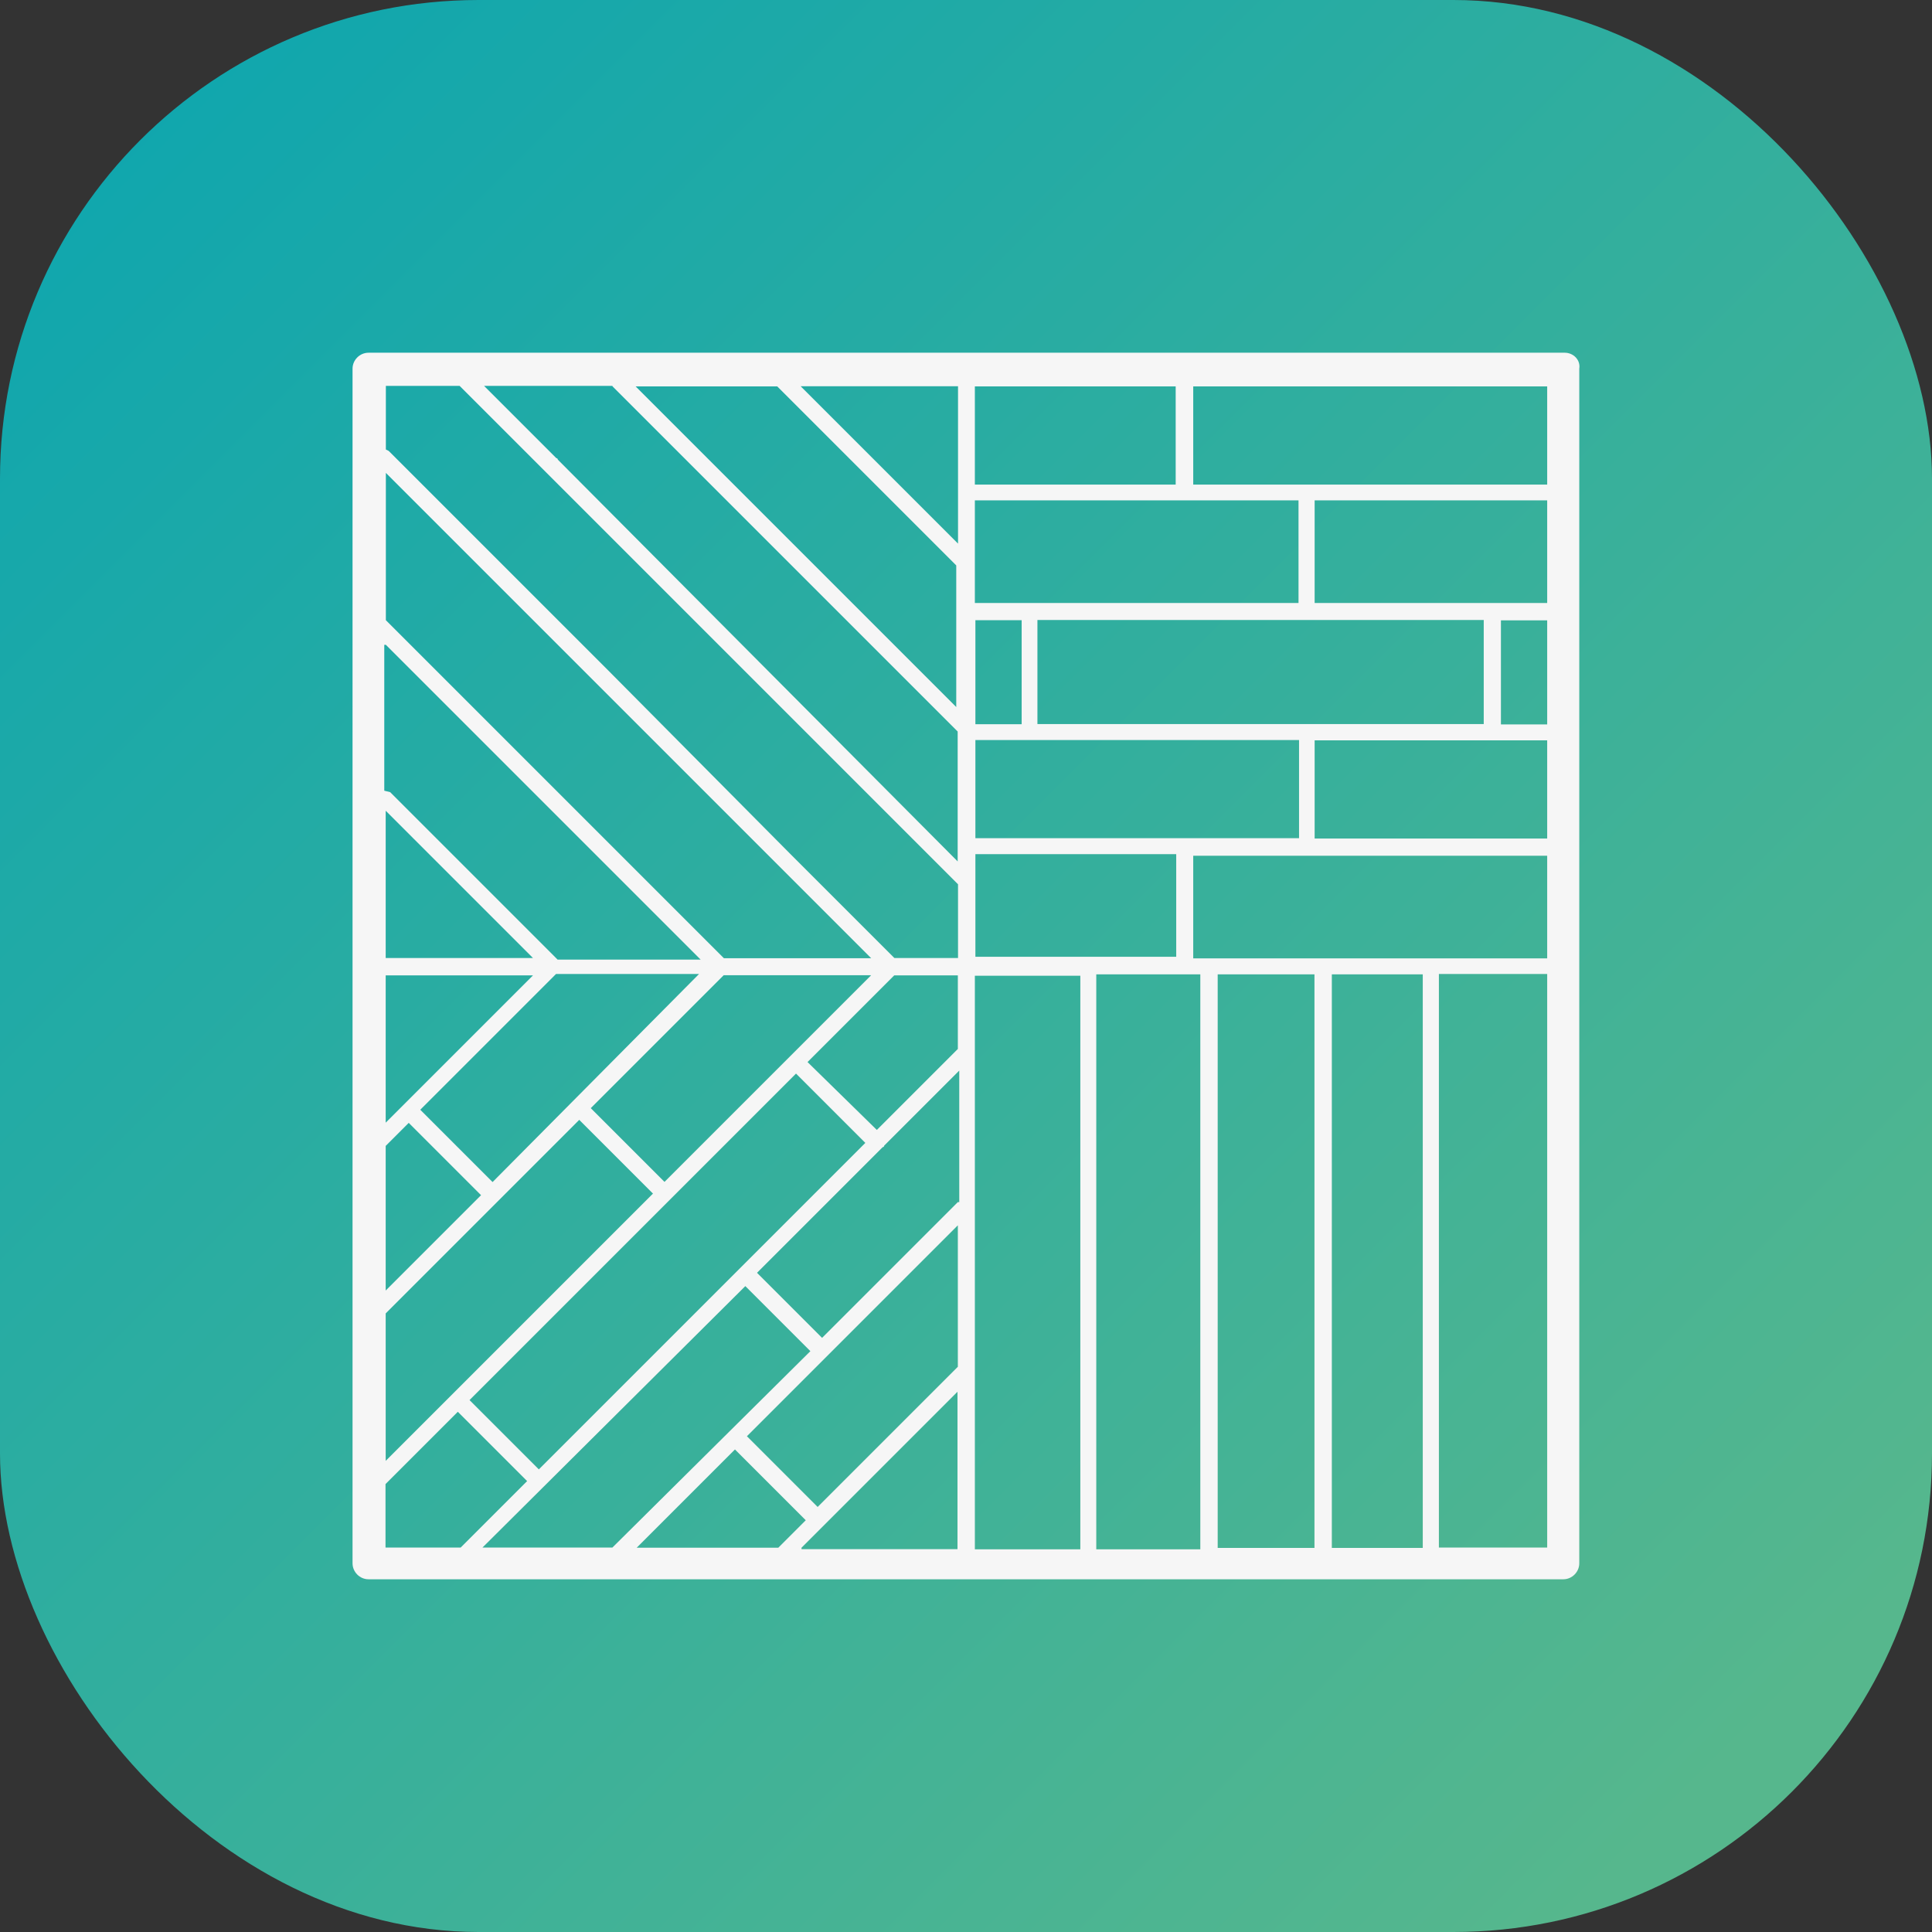
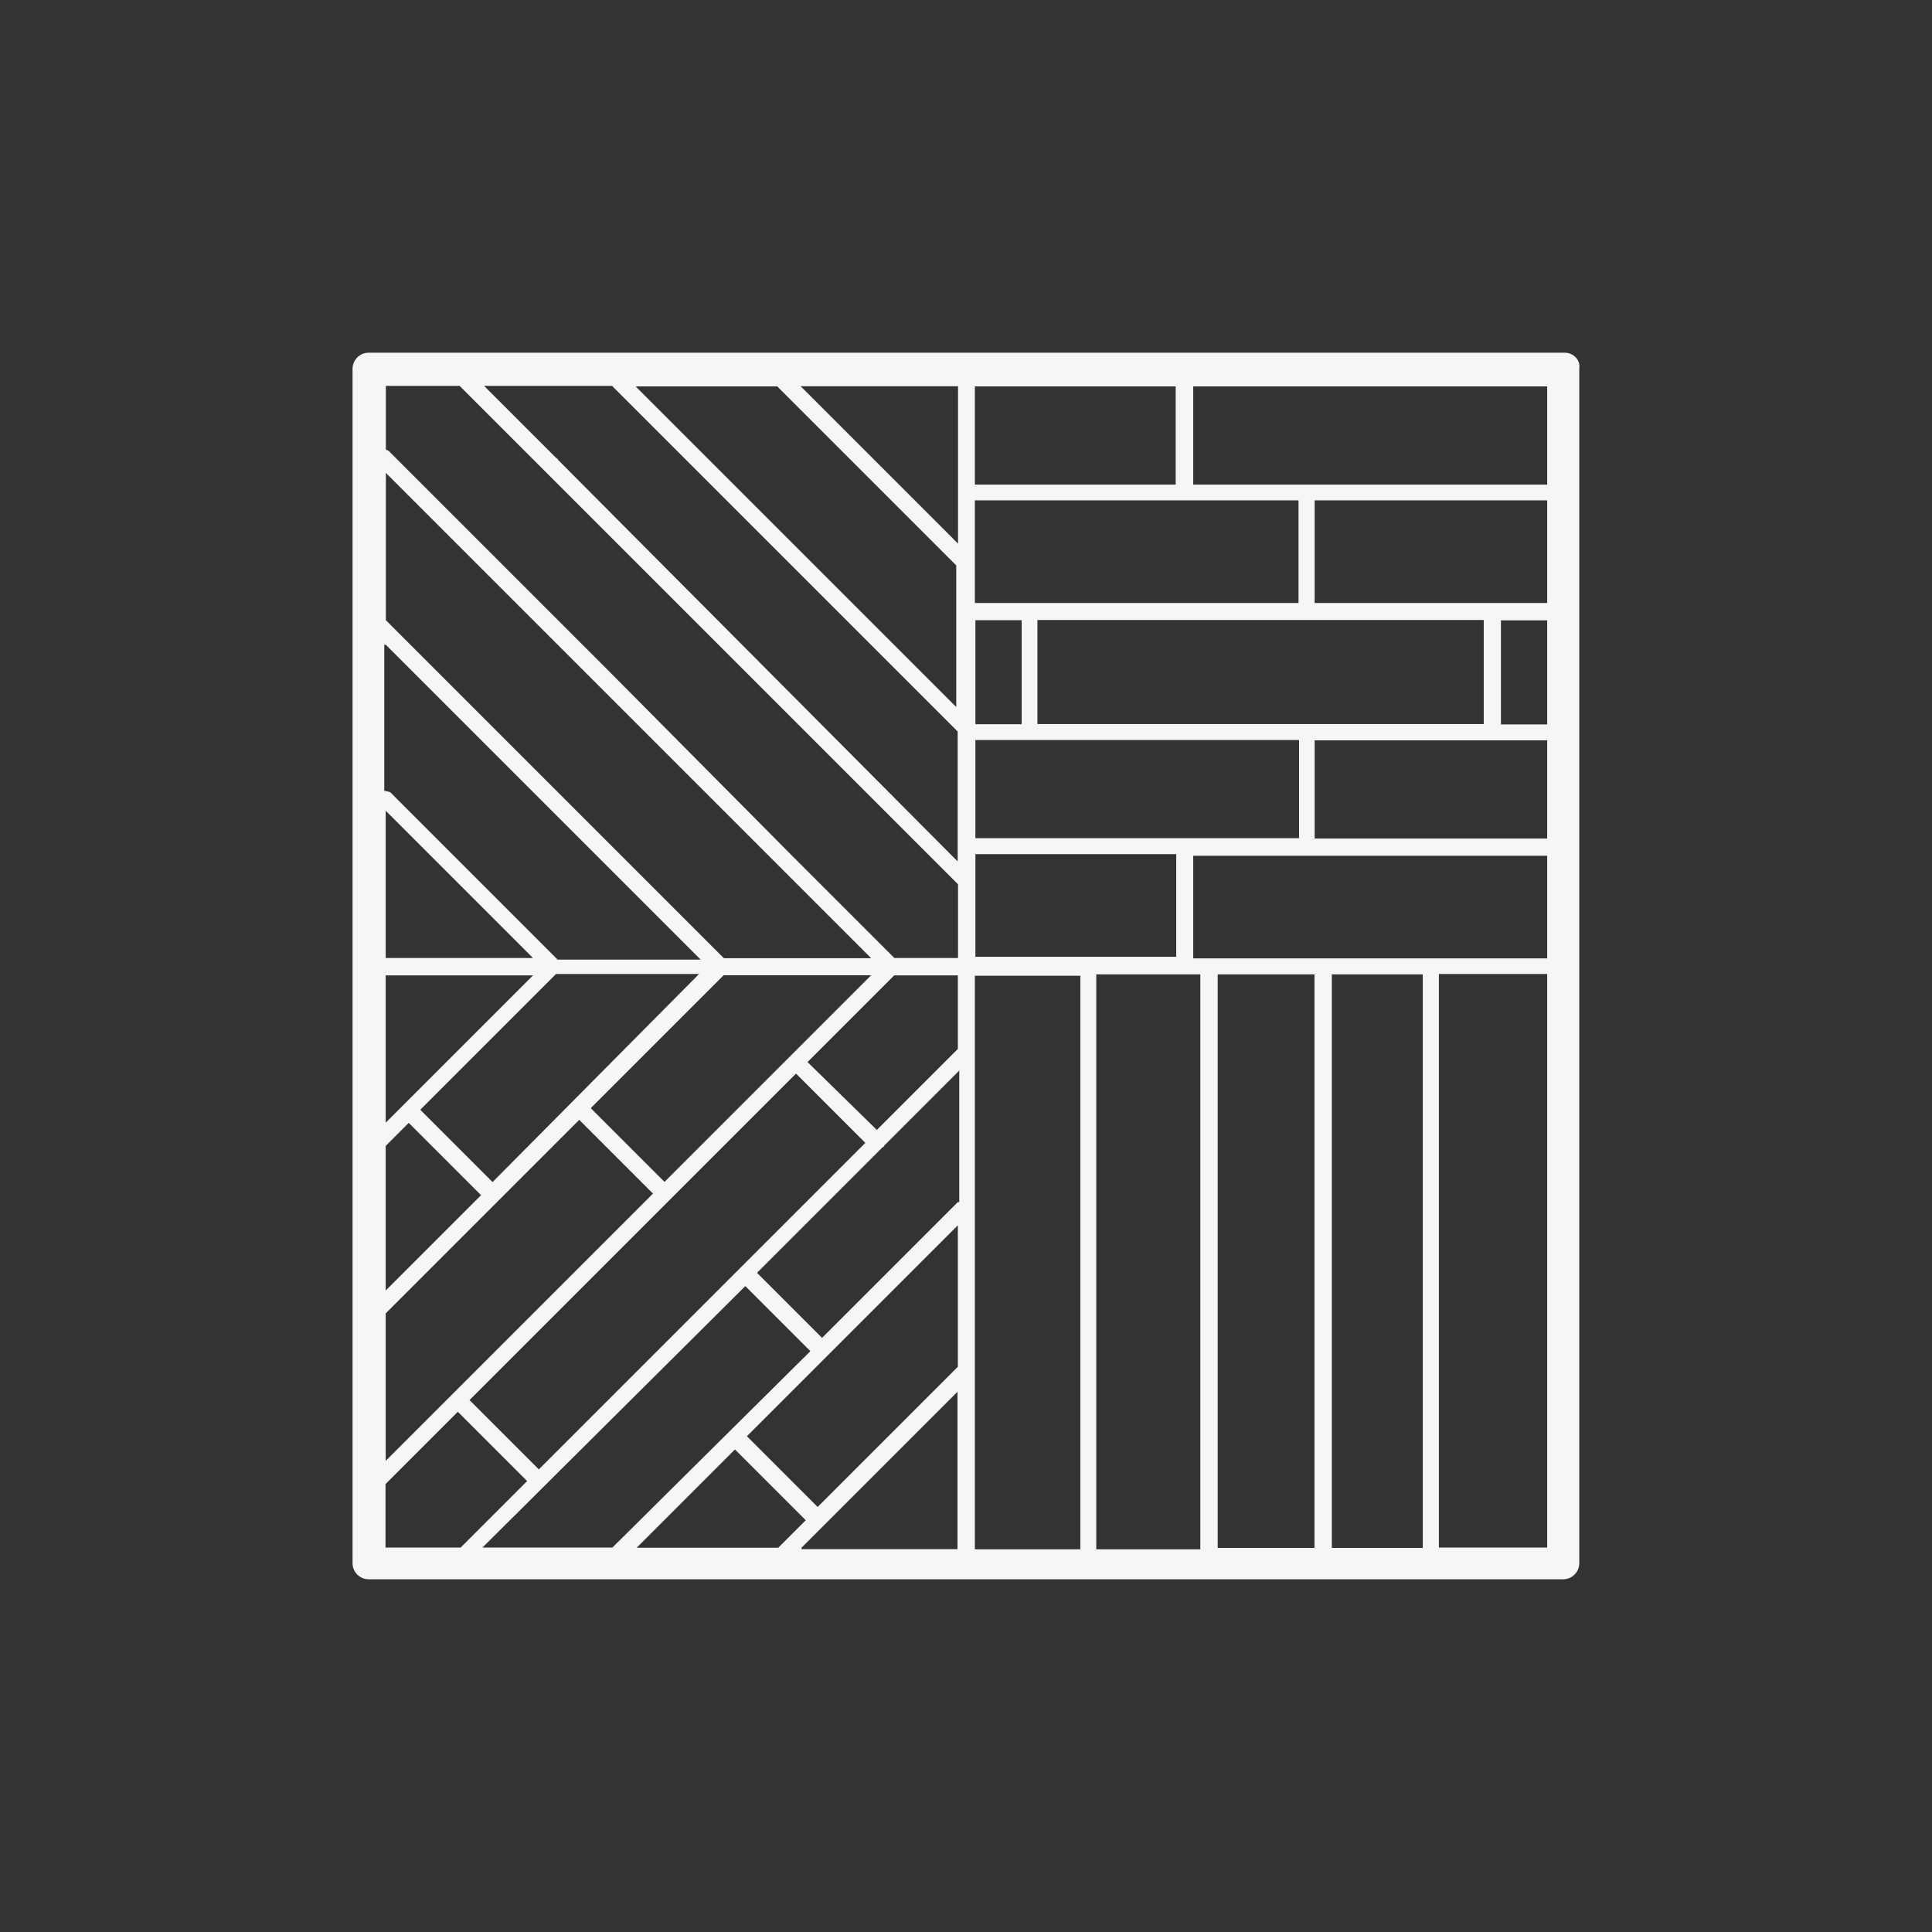
<svg xmlns="http://www.w3.org/2000/svg" id="Livello_2" viewBox="0 0 109 109">
  <rect x="0" y="0" width="109" height="109" fill="#333333" stroke="none" />
  <defs>
    <style>.cls-1{fill:#f6f6f6;}.cls-2{fill:url(#Sfumatura_senza_nome_32);}</style>
    <linearGradient id="Sfumatura_senza_nome_32" x1="98.59" y1="98.59" x2="5.41" y2="5.41" gradientUnits="userSpaceOnUse">
      <stop offset="0" stop-color="#56b78d" />
      <stop offset="1" stop-color="#0fa6ae" />
    </linearGradient>
  </defs>
  <g id="Livello_2-2">
-     <rect class="cls-2" width="109" height="109" rx="27" ry="27" />
    <path class="cls-1" d="M88.28,19.9H20.79c-.49,0-.9,.41-.9,.9V88.2c0,.49,.41,.9,.9,.9H88.2c.49,0,.9-.41,.9-.9V20.8c.08-.49-.33-.9-.82-.9h0Zm-29.75,20.95v-5.87h25.18v5.87h-25.18Zm-3.5,6.44v-5.54h18.26s0,5.54,0,5.54h-18.26Zm0,6.77v-5.87h11.33v5.79h-11.33s0,.08,0,.08Zm-.98-32.27v8.88l-8.88-8.88h8.88Zm.98,19.07v-5.87h2.61v5.87h-2.61ZM21.77,25.36v-3.59h4.16l28.12,28.12v4.16h-3.59s-5.95-5.95-5.95-5.95l-10.19-10.27-12.39-12.39-.16-.08Zm32.27,51.75l-7.91,7.91-3.99-3.99,11.9-11.9v7.99Zm0-9.29l-7.66,7.66-3.67-3.67,7.09-7.09s.08,0,.08-.08l4.24-4.24v7.42h-.08Zm-27.55,11.17l18.42-18.42,3.91,3.91-18.42,18.42-3.91-3.91Zm-4.73-4.89l10.92-10.92,4.16,4.16-15.08,15.08v-8.31Zm0-9.45l1.3-1.3,4.08,4.08-5.38,5.38v-8.15Zm0-9.62h8.31l-8.31,8.31v-8.31Zm0-9.29l8.31,8.31h-8.31v-8.31Zm27.38,9.29l-11.65,11.65-4.16-4.16,7.5-7.5h8.31Zm-21.35,11.66l-4.08-4.08,7.66-7.66h8.07l-11.65,11.74Zm26.24-7.5l-4.56,4.56-3.91-3.83,4.89-4.89h3.59v4.16Zm-20.37-20.62l15.49,15.49h-8.31s-19.07-19.07-19.07-19.07v-8.31l4.4,4.4,7.5,7.5Zm-11.9-2.2l17.77,17.77h-8.07l-9.45-9.45-.33-.08v-8.23s.08,0,.08,0Zm20.29,36.19l3.67,3.67-11.17,11.08h-7.33l14.83-14.75Zm1.79-50.77l10.11,10.11v7.99l-18.09-18.09h7.99Zm-9.29,0l19.48,19.48v7.33L31.47,25.93s0-.08-.08-.08l-4.08-4.08h7.25Zm-12.8,65.53v-3.59l4.08-4.08,3.91,3.91-3.75,3.75h-4.24Zm19.72-5.54l3.99,3.99-1.55,1.55h-7.99l5.54-5.54Zm3.75,5.54l8.8-8.8v8.88h-8.8v-.08Zm9.78-53.3v-5.79h18.26v5.79h-18.26Zm0-6.68v-5.54h11.33v5.54h-11.33Zm0,50.04v-22.33h5.95v32.36h-5.95v-10.02Zm6.85-22.41h5.87v32.44h-5.87s0-32.44,0-32.44Zm6.85,30.24v-30.24h5.46v32.36h-5.46v-2.12Zm6.44-30.24h5.13v32.36h-5.13V54.95Zm-7.82-.9v-5.79h19.97v5.79h-19.97Zm6.85-6.76v-5.54h13.12v5.54h-13.12Zm13.12-6.44h-2.61v-5.87h2.61v5.87Zm-13.12-6.85v-5.79h13.12v5.79h-13.12Zm13.12-6.68h-19.97v-5.54h19.97v5.54Zm-6.11,59.98V54.95h6.11v32.36h-6.11Z" />
  </g>
</svg>